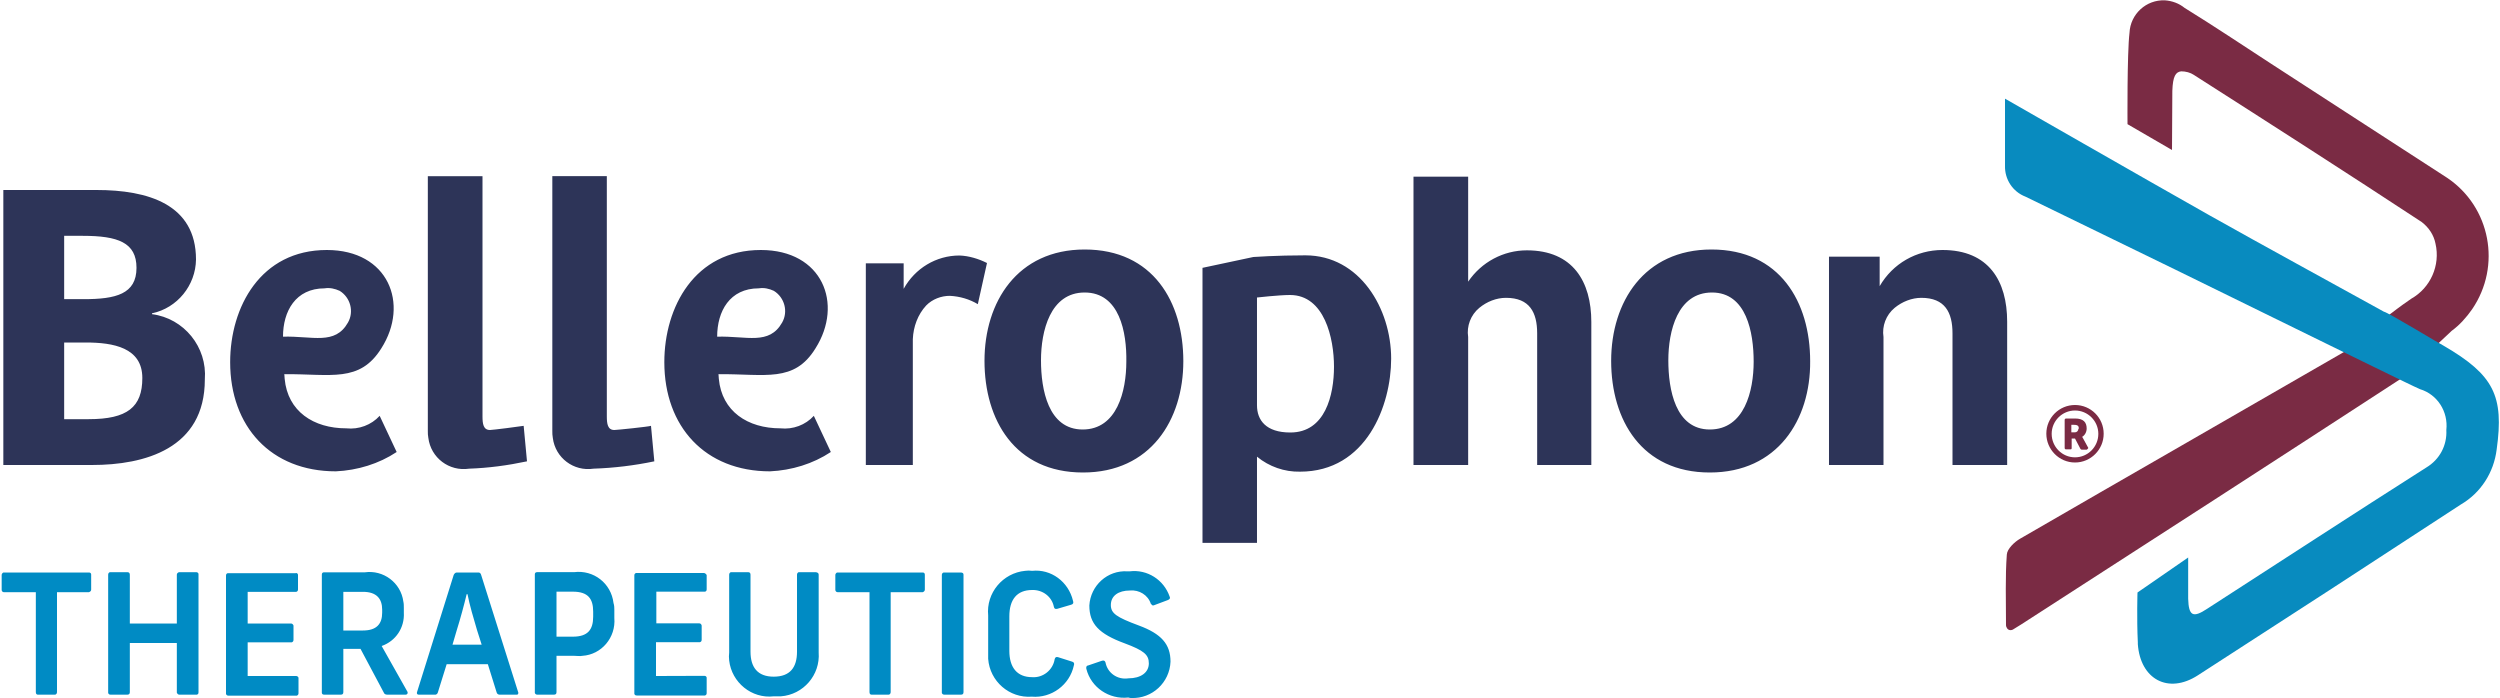
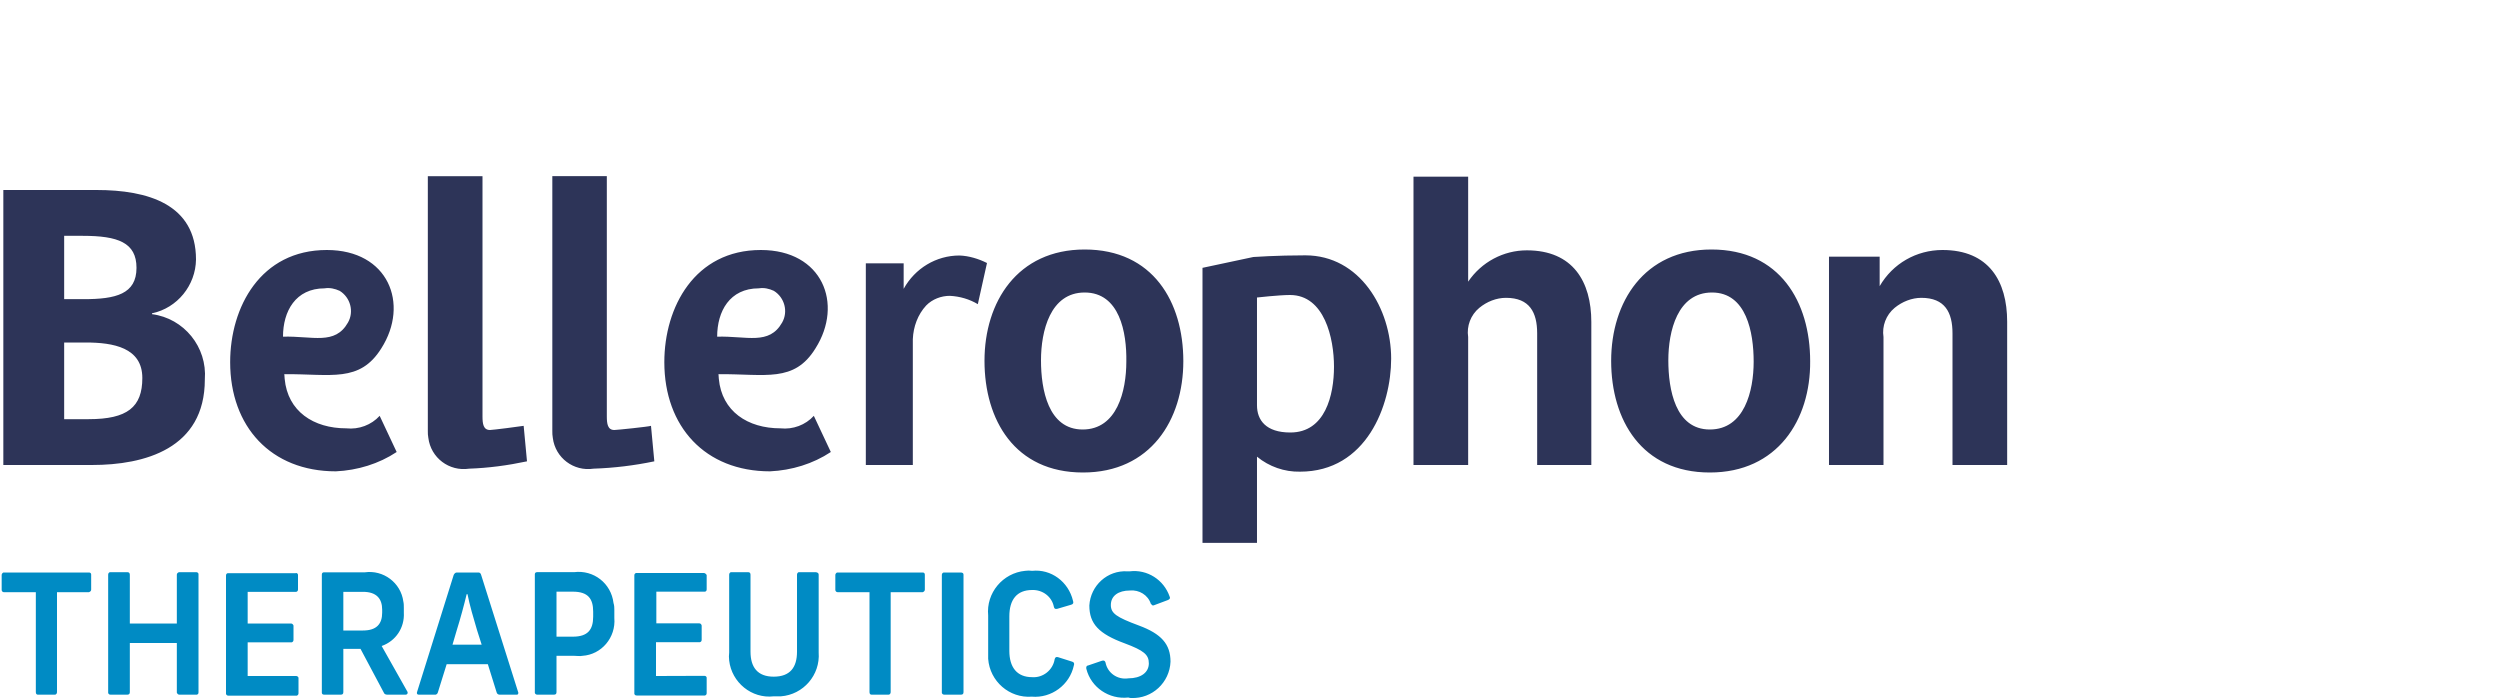
<svg xmlns="http://www.w3.org/2000/svg" version="1.2" viewBox="0 0 1500 419" width="1500" height="419">
  <title>bellerophon-therapeutics-logo-vector-svg</title>
  <style>
		.s0 { fill: #7a2b44 } 
		.s1 { fill: #088bbf } 
		.s2 { fill: #008bc4 } 
		.s3 { fill: #2d3458 } 
		.s4 { fill: #7a2a43 } 
	</style>
-   <path id="Layer" class="s0" d="m1462.8 206.2l-29.7-17c3.7-2.7 5.7-4.5 13.7-10 11.5-6.5 17.5-20 14.5-33-1-5.2-4-9.7-8.3-13-45.2-29.7-90.9-59-136.6-88.2-2.2-1.5-5-2.2-7.7-2.2-3.3 0.4-5 2.9-5.3 11.7l-0.2 35.5c-1.5-0.8-25.2-14.7-26.7-15.5 0 0-0.3-42.5 1.2-54.8 0.5-11.2 10-20 21.3-19.5 4.2 0.3 8.4 1.8 11.7 4.5 17.5 10.8 34.7 22.3 51.9 33.5 35.3 22.8 70.5 45.8 105.7 68.5 26 17.5 32.7 52.8 15 78.8-3.5 5-7.5 9.5-12.3 13zm-54.7 4.7l32.5 14.3c0.5 0.3 0.8 1 0.5 1.5 0 0.3-0.2 0.3-0.5 0.5-73.4 47.8-149.6 97-223.3 144.5-2.2 1.5-6.2 4-9.5 6-1.2 0.7-3 0.5-3.7-1-0.3-0.5-0.5-1-0.5-1.5 0-15-0.5-29.3 0.5-42.5 0.2-3.3 4.5-7.5 8-9.5 63.9-37 130.8-75.3 194.8-112.3 0.7 0 1-0.2 1.2 0z" />
-   <path id="Path_8087" class="s1" d="m1466.3 207.5c30 17.5 36.2 30 31.7 62.2-1.7 13.8-9.5 26-21.5 33-52.4 34.3-105.1 68.5-157.8 102.5-17.8 11.5-34.5 2.3-36-18.7 0-0.3 0-0.8 0-1-0.7-14.8-0.2-30-0.2-30l30.4-21c0 7.2 0 18 0 24.7 0.3 10.3 2.8 11.8 11.5 6 43.7-28.2 87.4-56.7 131.4-84.7 8-4.8 12.5-13.3 12-22.5 1.2-11-5.3-21.3-15.8-24.5-4.4-1.8-53.4-26-56.6-27.5-60-29.5-119.9-58.8-180.1-88-7.8-3-12.5-10.5-12.3-18.5 0-12 0-26.5 0-40.3 0 0 85.5 49 122.7 70 34.7 19.5 69.7 38.5 104.6 57.8 2.3 0.3 35.2 20.3 36 20.5z" />
  <path id="Layer" fill-rule="evenodd" class="s2" d="m54.7 353.8c0 0.7-0.5 1.2-1.3 1.5h-19.2v60c0 0.7-0.5 1.5-1.2 1.5h-10.3c-0.7 0-1.2-0.5-1.2-1.5v-60h-19.3c-0.7 0-1.2-0.8-1.2-1.3v-9c0-0.7 0.5-1.2 1-1.5h51.4c0.8 0 1.3 0.5 1.3 1.2zm64.4-9v70.5c0 0.8-0.2 1.3-1 1.5-0.2 0-0.2 0-0.5 0h-10c-0.7 0-1.2-0.5-1.5-1.2v-29.8h-28.2v29.5q0 1.5-1.5 1.5h-10c-0.7 0-1.2-0.2-1.5-1 0-0.2 0-0.2 0-0.5v-70.4c0-0.8 0.3-1.3 1-1.6 0.3 0 0.3 0 0.5 0h10q1.5 0 1.5 1.6v29.2h28.2v-29.3c0-0.7 0.5-1.2 1.3-1.5h10.2c0.8 0 1.3 0.3 1.5 1 0 0.3 0 0.5 0 0.5zm59.7 0v8.8c0 0.7-0.2 1.2-1 1.5-0.2 0-0.2 0-0.5 0h-28.7v19h26c0.7 0 1.2 0.5 1.5 1.2v8.6c0 0.7-0.3 1.2-1 1.5-0.3 0-0.3 0-0.5 0h-26v20.2h29c0.7 0 1.2 0.3 1.5 1 0 0.3 0 0.3 0 0.5v8.8c0 0.7-0.3 1.2-1 1.5-0.3 0-0.3 0-0.5 0h-40.5c-0.7 0-1.2-0.3-1.5-1 0-0.3 0-0.3 0-0.5v-70.5c0-0.8 0.3-1.3 1-1.5 0.3 0 0.3 0 0.5 0h40.2c0.8-0.3 1.3 0.2 1.5 0.9zm64.5 72h-11c-1 0-1.8-0.5-2-1.2l-14-26.3h-10.3v26q0 1.5-1.5 1.5h-9.9c-0.8 0-1.3-0.2-1.5-1 0-0.2 0-0.2 0-0.5v-70.4c0-0.8 0.2-1.3 1-1.5 0.2 0 0.2 0 0.5 0h24.2c11.2-1.6 21.7 6.2 23.2 17.5 0.3 1.2 0.3 2.7 0.3 4v2.7c0.5 9-4.8 17-13.3 20l15.5 27.5c0.3 0.7 0 1.7-1.2 1.7zm-37.3-38.5h11.8c8.2 0 11.5-4 11.5-10.7v-1.8c0-6.5-3.3-10.7-11.5-10.7h-11.8zm103.9 38.5h-10.2c-0.7 0-1.5-0.5-1.7-1.3l-5.3-17h-24.7l-5.3 17c-0.2 0.8-1 1.5-2 1.3h-9.5c-1 0-1.2-0.8-1-1.5l22-70.3c0.3-0.7 1-1.5 1.8-1.5h12.7c1-0.2 1.8 0.5 2 1.5l22.2 70.3c0.3 0.5 0 1.2-0.5 1.5-0.2 0-0.2 0-0.5 0zm-20.9-30l-2.8-8.8c-2-6.7-4.5-15.2-5.7-21.5h-0.5c-1.5 6.3-3.8 14.8-6 21.8l-2.5 8.5zm79.6-20.8v4.8c1 11.7-7.7 22-19.2 22.7-1.5 0.3-3 0-4.7 0h-10.8v21.8q0 1.5-1.5 1.5h-10c-0.7 0-1.2-0.3-1.5-1 0-0.3 0-0.3 0-0.5v-70.8c0-0.7 0.5-1.2 1.3-1.2h22.2c11.8-1.5 22.3 6.7 23.7 18.5 0.5 1.5 0.5 3 0.5 4.2zm-34.7-11v27h9.8c9 0 12.2-4.2 12.2-12v-3c0-7.7-3-12-12.2-12zm90.1-10.2v8.7c0 0.8-0.2 1.3-1 1.5-0.2 0-0.2 0-0.5 0h-28.7v19h25.7c0.8 0 1.3 0.5 1.5 1.3v8.5c0 0.7-0.2 1.2-1 1.5-0.2 0-0.2 0-0.5 0h-25.9v20.3l28.9-0.1c0.8 0 1.3 0.3 1.5 1 0 0.3 0 0.3 0 0.5v8.8c0 0.7-0.2 1.2-1 1.5-0.2 0-0.2 0-0.5 0h-40.4c-0.8 0-1.3-0.3-1.5-1 0-0.3 0-0.3 0-0.5v-70.5c0-0.7 0.2-1.2 1-1.5 0.2 0 0.2 0 0.5 0h40.2c0.7 0 1.2 0.5 1.5 1 0.2 0 0.2 0 0.2 0zm67.2 0v46.7c1 13.5-9.2 25.3-22.7 26.3-1.3 0-2.8 0-4.3 0-13.2 1.5-25.2-8.3-26.7-21.5-0.2-1.5-0.2-3.3 0-4.8v-46.7c0-0.8 0.5-1.3 1-1.5h10.3q1.5 0 1.5 1.5v46.2c0 9.3 4.2 15 13.9 15 9.8 0 14-5.5 14-15v-46.2c0-0.8 0.5-1.3 1-1.5h10.3c1.2 0.2 1.7 0.7 1.7 1.5zm63.7 9c0 0.7-0.5 1.2-1.2 1.5h-19.3v60c0 0.7-0.5 1.5-1.2 1.5h-10.3c-0.7 0-1.2-0.5-1.2-1.5v-60h-19.2c-0.8 0-1.3-0.8-1.3-1.3v-9c0-0.7 0.5-1.2 1-1.5h51.5c0.7 0 1.2 0.5 1.2 1.3zm23.2-9v70.5q0 1.5-1.5 1.5h-10c-0.7 0-1.2-0.3-1.5-1v-70.8c0-0.7 0.3-1.2 1-1.5h10.3c1.2 0 1.7 0.5 1.7 1.3zm65.7 15.7c0.5 1.3 0 2-1 2.3l-8.5 2.5c-1.2 0.2-1.7 0-2-1.3-1.2-6-6.7-10.2-13-10-9.2 0-13.7 5.8-13.7 15.8v20.7c0 9.8 4.5 15.8 13.7 15.8 6.5 0.5 12.5-4.3 13.5-10.8 0.3-1.2 1-1.5 2-1.2l8.5 2.7c1 0.3 1.5 1 1 2.3-2.5 11.7-13.5 19.7-25.2 18.7-13.5 1-25.2-9.2-26.2-22.7 0-1.5 0-2.8 0-4.3v-21.7c-1.3-13.5 8.7-25.5 22.2-26.8 1.5-0.2 2.7-0.2 4.2 0 11.3-1.2 21.8 6.5 24.5 18zm58-2.5c0.5 1 0 1.5-1 2l-8 3c-0.8 0.5-1.8 0.3-2-0.5 0 0 0-0.2-0.3-0.2-1.7-5.3-7-8.5-12.5-8-7 0-11.5 3.2-11.5 8.7 0 5 3.3 7.3 16.8 12.3 13.5 5 19 11.2 19 21.7-0.5 12.5-11 22.3-23.5 21.8-0.5 0-1 0-1.8-0.3-11.5 1.3-22.4-6-25.2-17.2-0.2-0.8 0-1.8 0.8-2h0.2l8.2-2.8c1.3-0.5 2 0 2.3 1 1.2 6.3 7.2 10.5 13.7 9.5 7.5 0 12.3-3.5 12.3-9 0-5.2-3-7.7-14.5-12-15.5-5.7-21.2-11.7-21.2-22.7 0.7-12 10.9-21.3 22.9-20.5 0.5 0 0.8 0 1.3 0 10.5-1.3 20.5 5 24 15.2z" />
  <path id="Layer" fill-rule="evenodd" class="s3" d="m55.2 279h-53.2v-165h55.9c30.8 0 59.7 8.5 59.7 41.7-0.2 15.5-11.2 29.1-26.4 32.3v0.5c19.2 2.5 33.2 19.7 31.7 39.2 0 41.6-36.2 51.3-67.7 51.3zm-5.5-137.5h-11.2v38h11.7c19.2 0 31.7-3 31.7-18.8 0-15.2-11.2-19.2-32.2-19.2zm1.7 64h-12.9v46h14.7c23.2 0 32.2-7.2 32.2-24.7 0-18.3-17.5-21.3-34-21.3zm119.2 19c0 1.2 0.2 1.7 0.2 2.8 1.8 19.5 17.3 29.7 37 29.7 7.5 0.8 15-2 20-7.5l10.2 21.7c-10.7 7.1-23.5 11-36.5 11.6-38.9 0-63.4-26.8-63.4-65.5 0-33 18.2-67.3 58-67.3 36.9 0 49.7 32.3 32.7 59-13 20.8-30.2 15.3-58.2 15.5zm24.2-51.5c-17.5 0-25 13.8-25 29 17.8-0.5 31.2 5.3 39-8.5 3.7-6.5 1.5-15-5-19-2.8-1.3-6-2-9-1.5zm236.3 51.5c0 1.2 0.2 1.7 0.2 2.8 1.8 19.5 17.3 29.7 37 29.7 7.5 0.8 15-2 20-7.5l10.2 21.7c-10.7 7.1-23.5 11-36.5 11.6-38.9 0-63.4-26.8-63.4-65.5 0-33 18.2-67.3 57.9-67.3 37 0 49.7 32.3 32.8 59-12.8 20.8-30 15.3-58.2 15.5zm24.2-51.5c-17.5 0-25 13.8-25 29 17.8-0.5 31.2 5.3 39-8.5 3.7-6.5 1.5-15-5-19-2.8-1.3-5.8-2-9-1.5zm-173.8 108.2c-12 1.8-23-6.5-24.5-18.5-0.3-1.5-0.3-2.7-0.3-4.2v-152.8h32.8v144.1c0 4.5 0.5 8.2 4.5 8.2 1.5 0 18.7-2.2 20.2-2.5l2 21.3c-11.8 2.5-23.2 4-34.7 4.4zm74.6 0c-11.9 1.8-22.9-6.5-24.4-18.4-0.3-1.6-0.3-2.8-0.3-4.3v-152.8h32.7v144.1c0 4.5 0.5 8.2 4.5 8.2 1.5 0 20.8-2 22-2.5l2 21.3c-12 2.5-24.2 4-36.5 4.4zm230.6-98.7c-5-3-10.8-4.7-16.8-5-5.2 0-10.5 2-14.2 5.8-5 5.4-7.7 12.7-8 20.2v75.5h-28.2c0-4.5 0-121 0-121h22.7v15.3c6.8-12.3 19.5-20 33.5-20 5.7 0.2 11.5 2 16.5 4.5zm63.1 101c-40.9 0-59.1-31.5-59.1-67 0-35.3 19.7-66.8 60.1-66.8 41 0 59.2 31.5 59.2 67 0 35.3-19.7 66.8-60.2 66.8zm1-108c-20.7 0-26.2 23.2-26.2 40.7 0 17.5 4.3 41.5 25 41.5 20.7 0 26.2-23.2 26.2-40.7 0.3-17.5-4-41.5-25-41.5zm129.2 107.5c-9.3 0.2-18.5-3-25.8-9v51.7h-32.7v-165l30.5-6.5c0 0 14-1 31.2-1 32.7 0 51.5 32 51.5 62 0 28-14.8 67.8-54.7 67.8zm-6-106c-6.5 0-19.8 1.5-19.8 1.5v64.7c0 8.8 5.3 16.3 20 16.3 21 0 26.2-22.5 26.2-39.5 0-17-5.7-43-26.4-43zm148.3 102v-79c0-12.5-4.5-21.3-18.7-21.3-5.8 0-11.5 2.3-16 6-5.2 4.3-7.7 11-6.7 17.5v76.8h-32.8v-173h32.8v63c8-11.8 21.2-18.8 35.2-18.8 27.7 0 38.7 18.8 38.7 43v85.8zm103.6 4.5c-40.9 0-59.2-31.5-59.2-67 0-35.3 19.8-66.8 60.2-66.8 41 0 59.2 31.5 59.2 67 0.3 35.3-19.7 66.8-60.2 66.8zm1.3-108c-20.7 0-26.2 23.2-26.2 40.7 0 17.5 4.2 41.5 24.9 41.5 20.8 0 26.3-23.2 26.3-40.7 0-17.5-4.3-41.5-25-41.5zm144.3 103.5v-79c0-12.5-4.5-21.3-18.7-21.3-5.7 0-11.5 2.3-16 6-5.2 4.3-7.7 11-6.7 17.5v76.8h-32.7v-125h30.4v17.7c7.8-13.5 22-21.7 37.7-21.7 27.8 0 38.8 18.7 38.8 43v86z" />
-   <path id="Path_8111" fill-rule="evenodd" class="s4" d="m1262.2 260.3c0 9.4-7.7 17.2-17.2 17.2-9.5 0-17.2-7.8-17.2-17.3 0-9.5 7.7-17.2 17.2-17.2 9.5 0 17.2 7.7 17.2 17.2zm-17.2-14c-7.7 0-14 6.3-14 14 0 7.8 6.3 14.1 14 14.1 7.7 0 14-6.3 14-14.1 0-7.7-6.3-14-14-14zm7 23.5h-3c-0.2 0-0.5-0.2-0.7-0.4l-3.3-6.3h-2v5.8q0 0.7-0.7 0.7h-2.8c-0.5 0-0.7-0.5-0.7-0.7v-17c0-0.5 0.5-0.8 0.7-0.8h5.5c5 0 7 2.2 7 6 0 2-1 4-2.7 5 0.2 0.2 0 0 3.7 6.7-0.3 0.3-0.5 0.8-1 1zm-4.7-12.7c0-1.3-0.5-2.2-2.8-2.2h-1.7v4.5h2.2c1 0 2-0.8 2-2.1 0.3 0 0.3-0.2 0.3-0.2z" />
</svg>